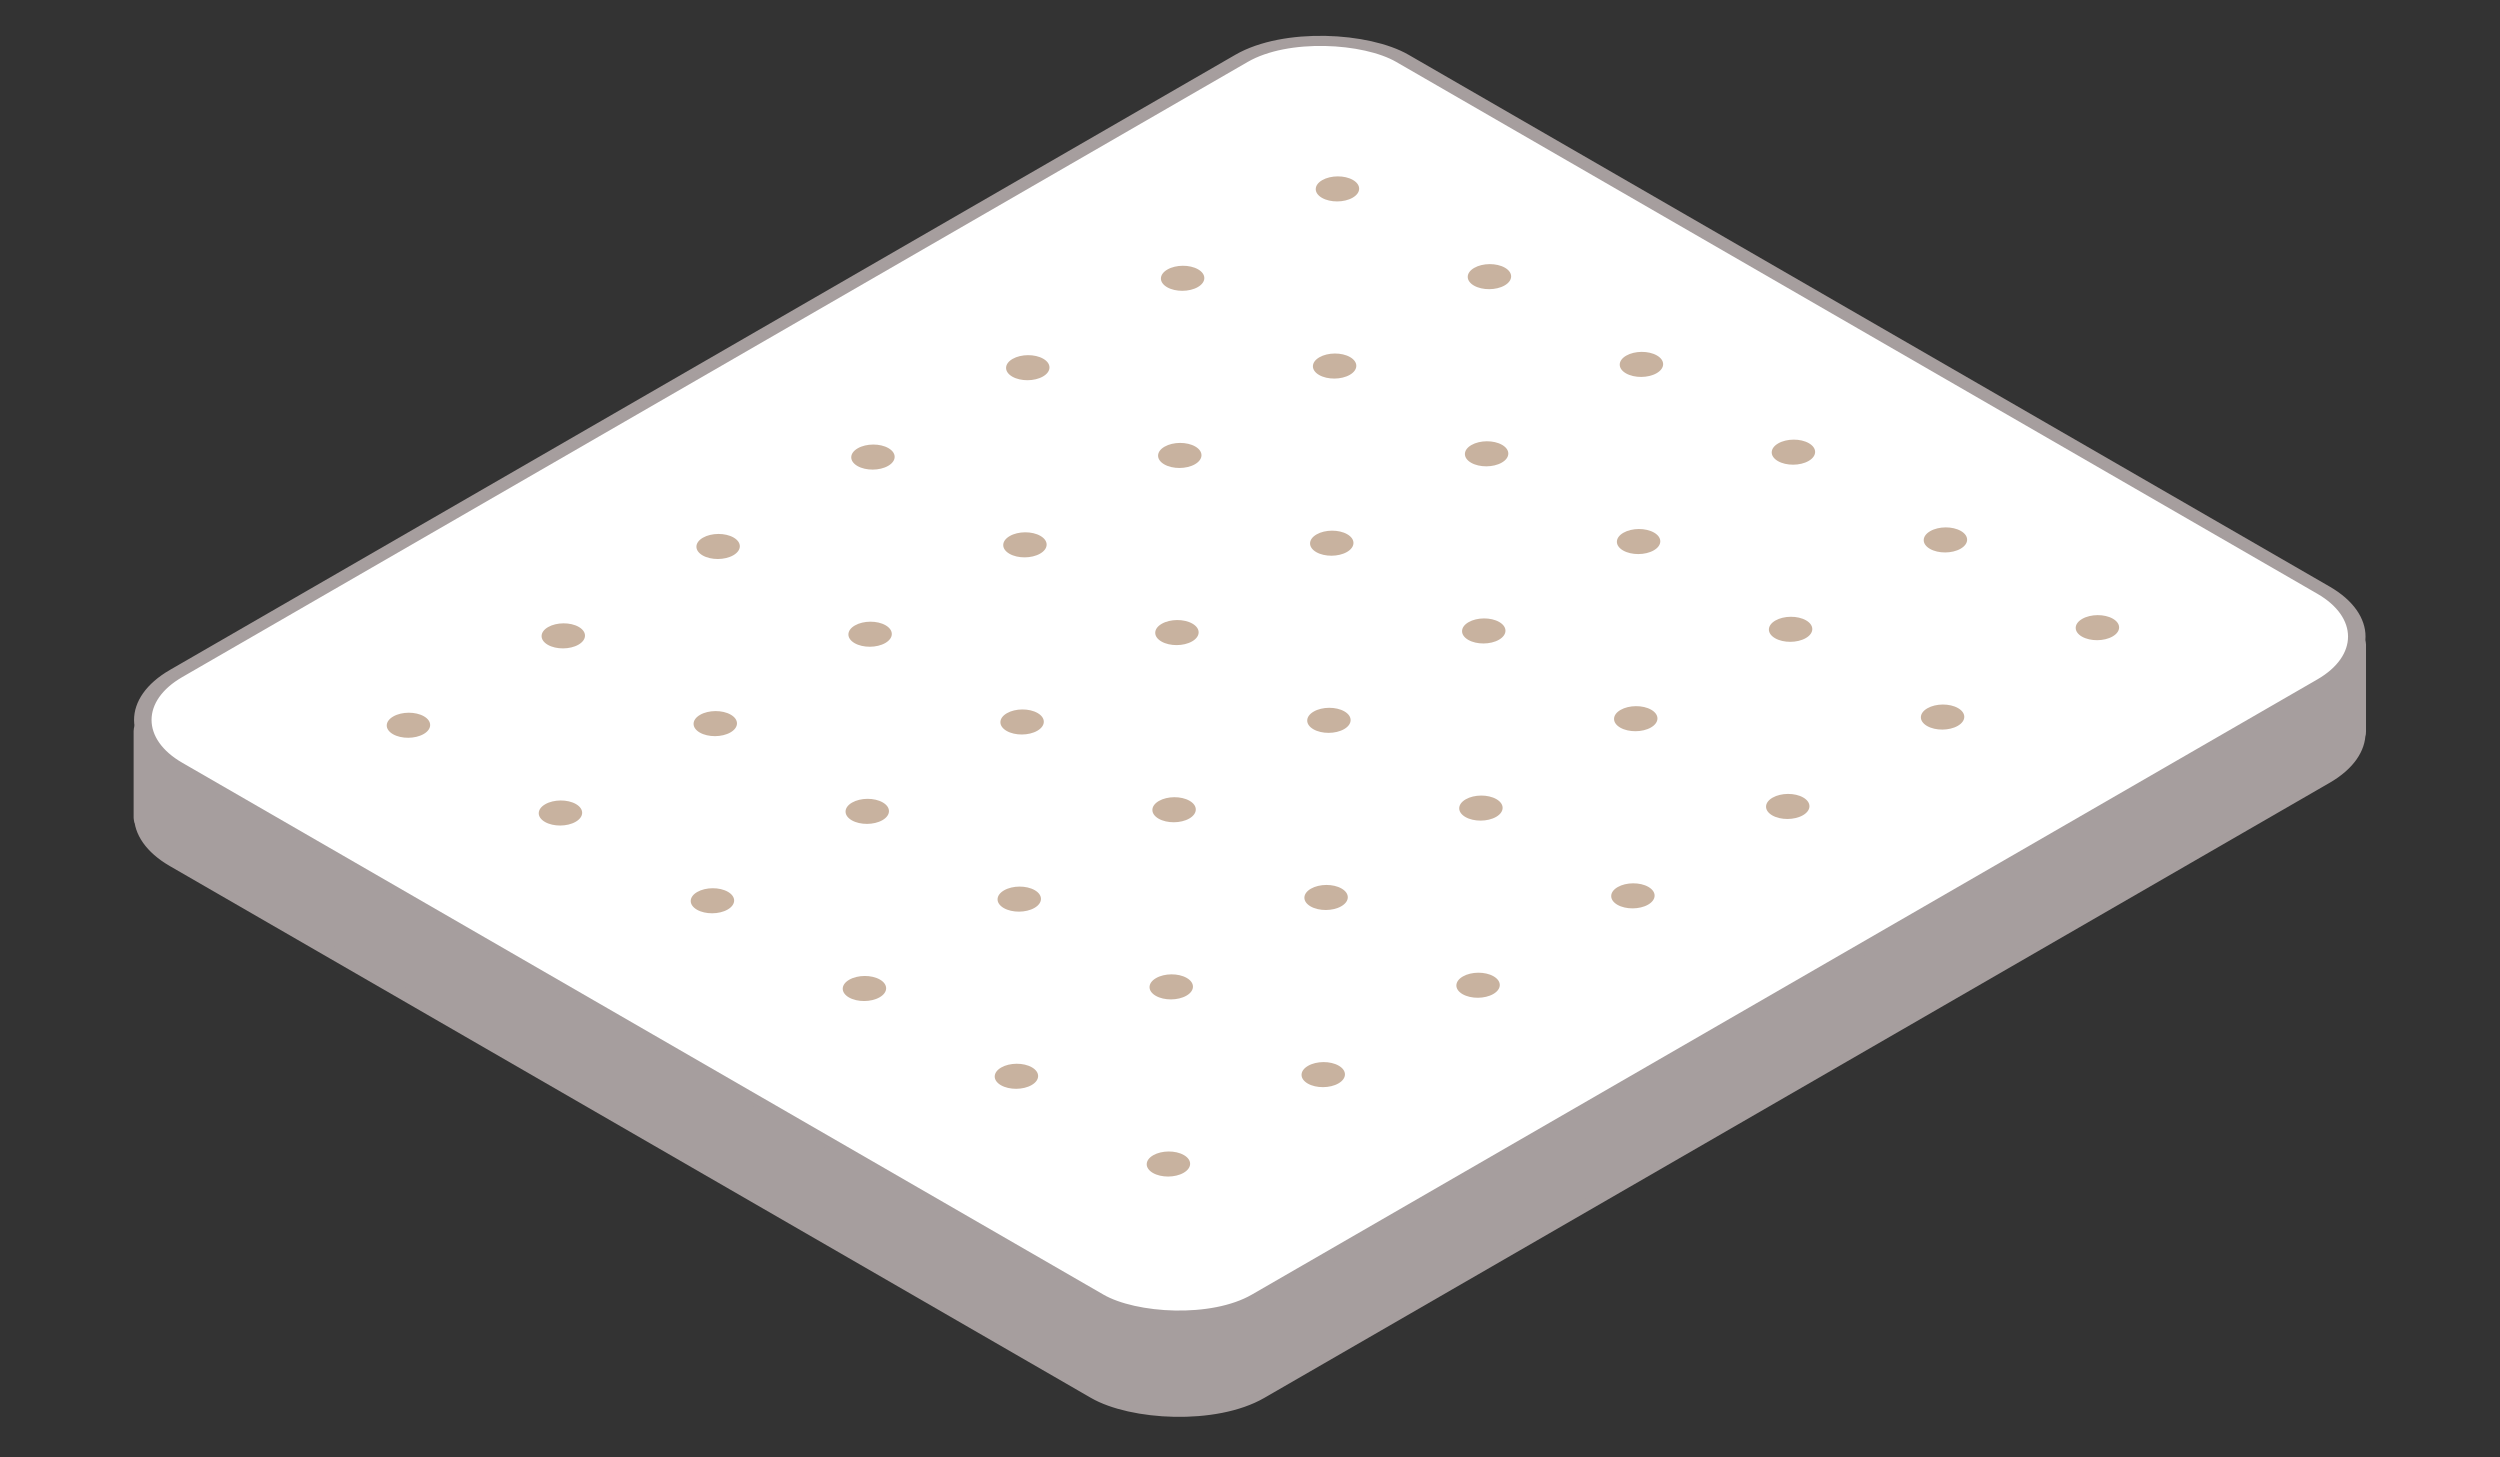
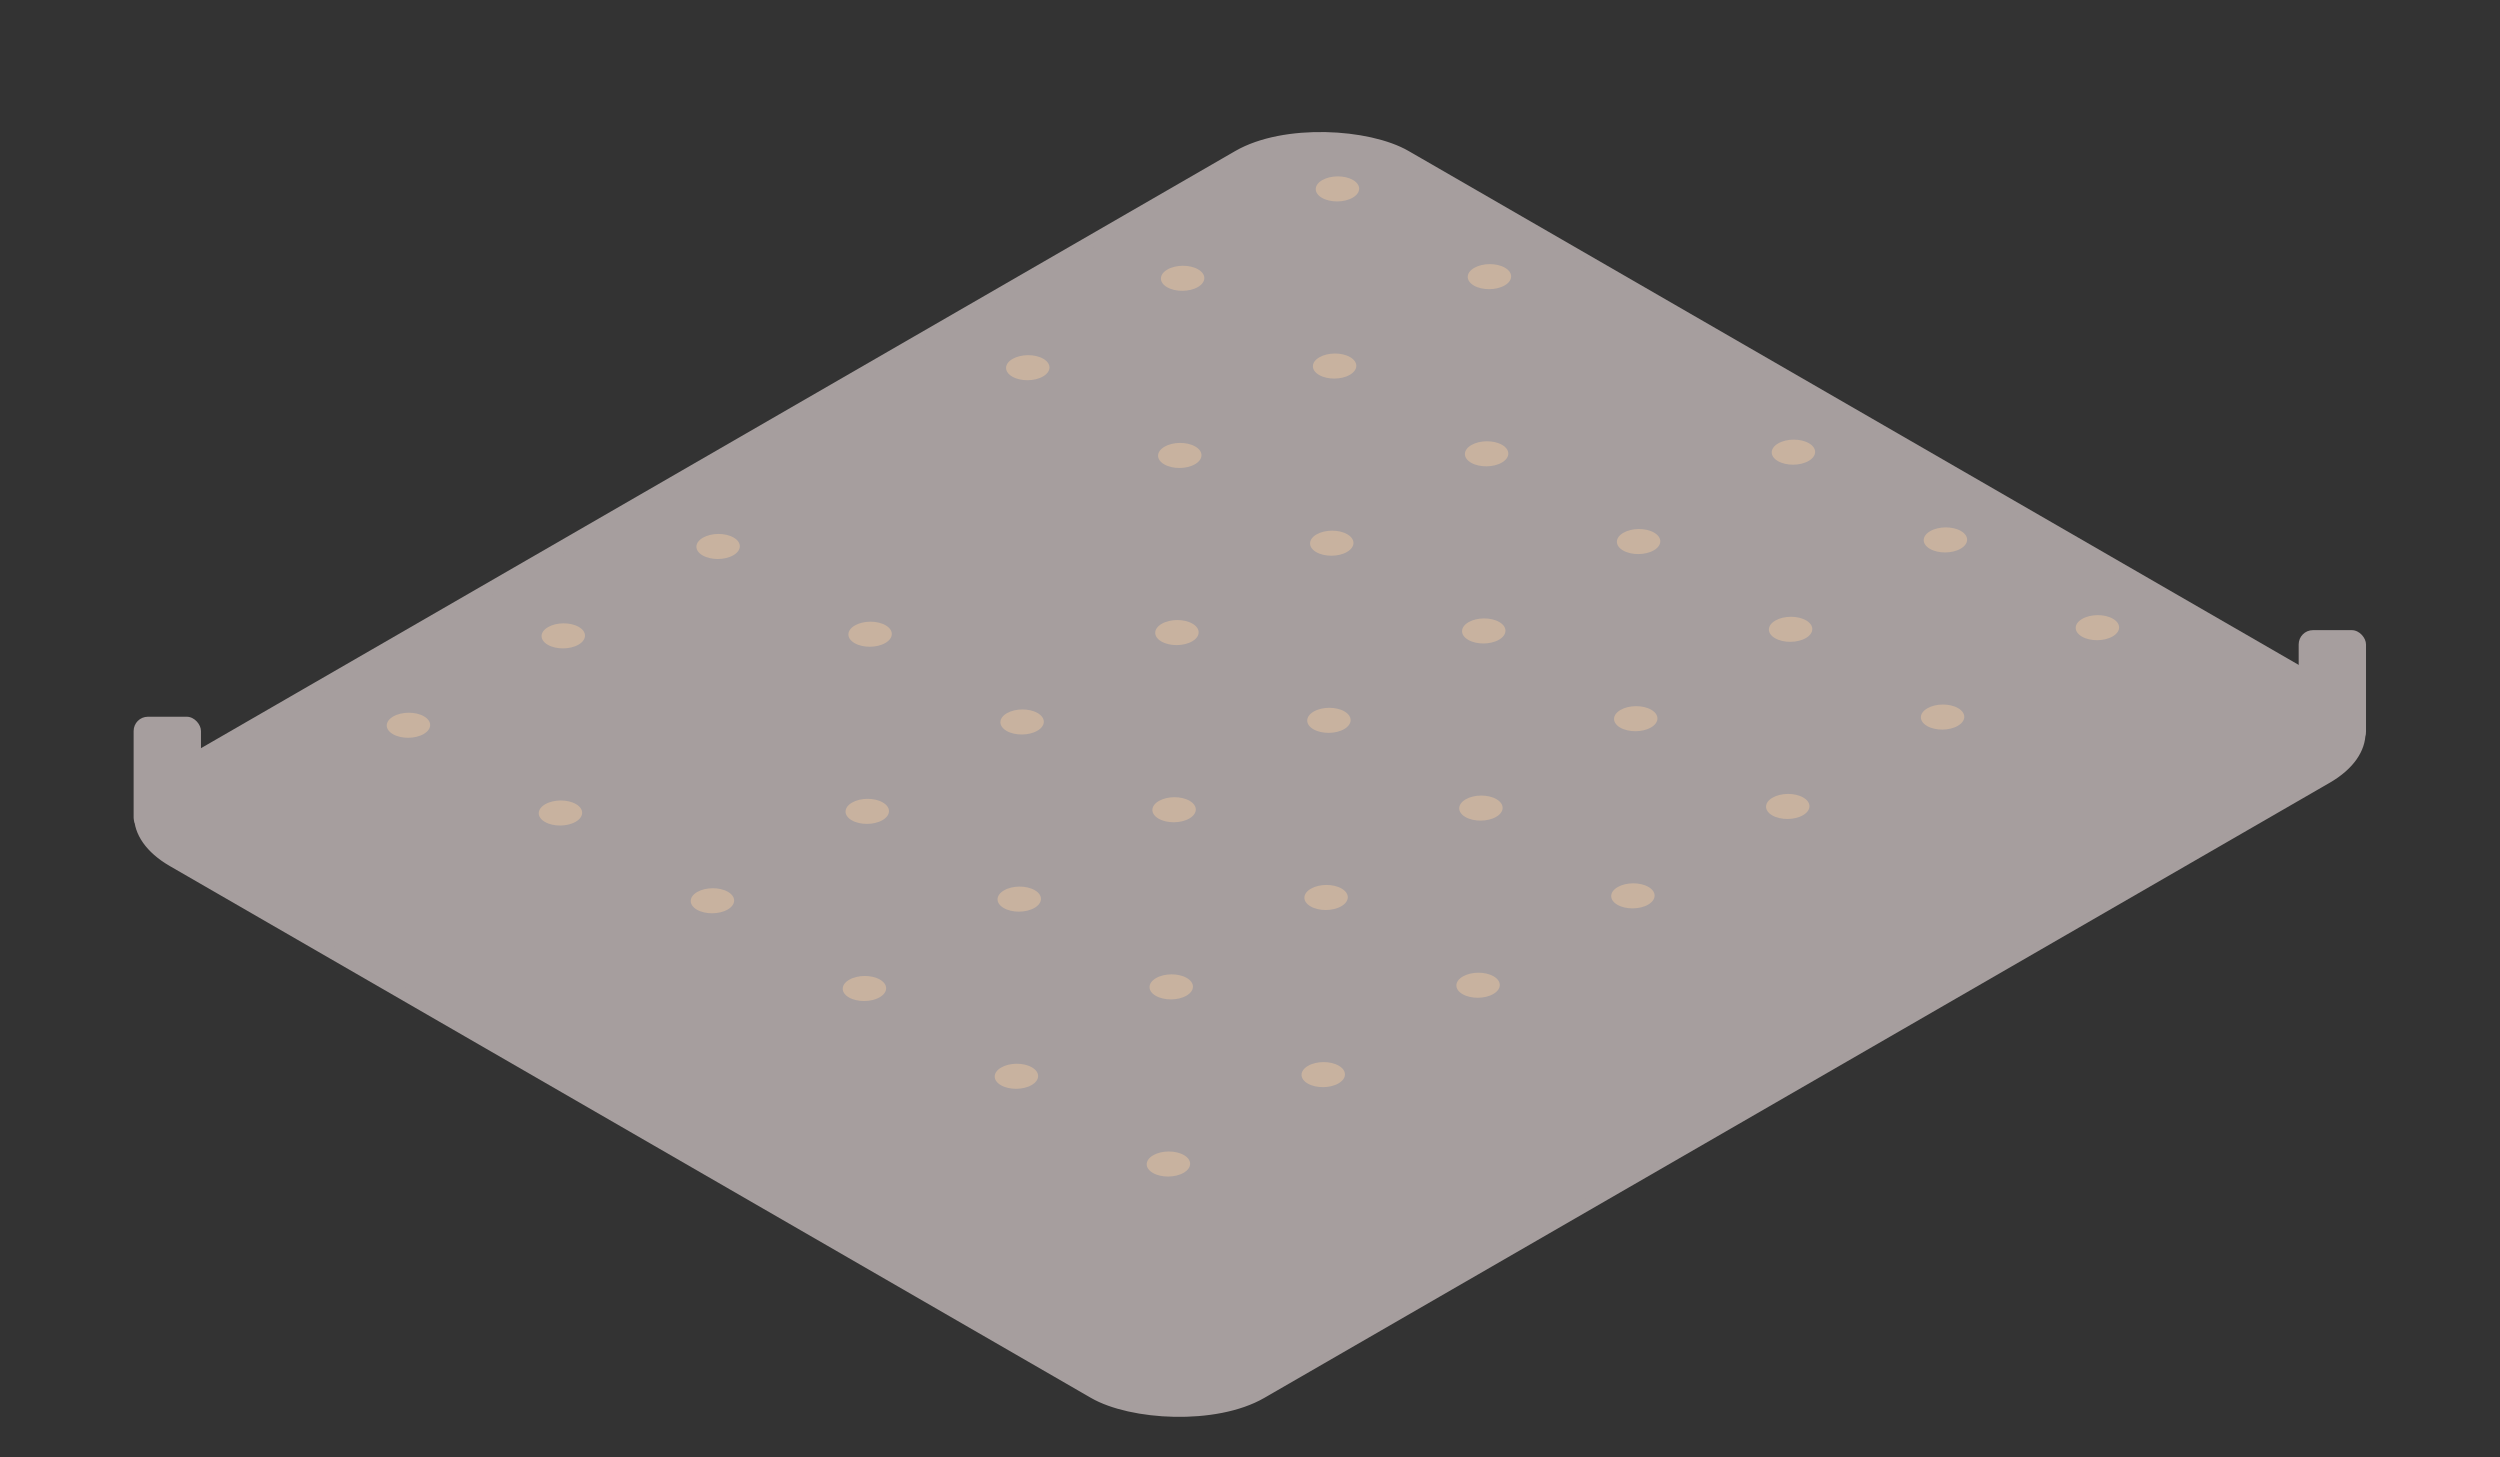
<svg xmlns="http://www.w3.org/2000/svg" width="175" height="102" viewBox="0 0 175 102" fill="none">
  <rect x="0" y="0" width="175" height="102" fill="#333333" stroke="none" />
  <rect x="0.866" width="99.12" height="87.455" rx="6.5" transform="matrix(0.866 -0.5 0.866 0.5 5.949 57.561)" fill="#A69E9E" stroke="#A69E9E" />
  <rect x="9.354" y="50.171" width="4.714" height="8.082" rx="1" fill="#A69E9E" />
  <rect x="160.907" y="44.11" width="4.714" height="8.082" rx="1" fill="#A69E9E" />
-   <rect x="0.866" width="99.12" height="87.455" rx="6.5" transform="matrix(0.866 -0.5 0.866 0.5 5.949 50.827)" fill="white" stroke="#A69E9E" />
  <ellipse cx="1.252" cy="1.229" rx="1.252" ry="1.229" transform="matrix(0.866 -0.5 0.866 0.5 37.282 44.522)" fill="#C8B29F" />
-   <ellipse cx="1.252" cy="1.229" rx="1.252" ry="1.229" transform="matrix(0.866 -0.5 0.866 0.5 58.958 32.007)" fill="#C8B29F" />
  <ellipse cx="1.252" cy="1.229" rx="1.252" ry="1.229" transform="matrix(0.866 -0.5 0.866 0.5 80.635 19.492)" fill="#C8B29F" />
-   <ellipse cx="1.252" cy="1.229" rx="1.252" ry="1.229" transform="matrix(0.866 -0.5 0.866 0.5 47.921 50.665)" fill="#C8B29F" />
-   <ellipse cx="1.252" cy="1.229" rx="1.252" ry="1.229" transform="matrix(0.866 -0.5 0.866 0.5 69.597 38.15)" fill="#C8B29F" />
  <ellipse cx="1.252" cy="1.229" rx="1.252" ry="1.229" transform="matrix(0.866 -0.5 0.866 0.5 91.274 25.635)" fill="#C8B29F" />
  <ellipse cx="1.252" cy="1.229" rx="1.252" ry="1.229" transform="matrix(0.866 -0.5 0.866 0.5 58.56 56.807)" fill="#C8B29F" />
  <ellipse cx="1.252" cy="1.229" rx="1.252" ry="1.229" transform="matrix(0.866 -0.5 0.866 0.5 80.237 44.292)" fill="#C8B29F" />
  <ellipse cx="1.252" cy="1.229" rx="1.252" ry="1.229" transform="matrix(0.866 -0.5 0.866 0.5 101.914 31.778)" fill="#C8B29F" />
  <ellipse cx="1.252" cy="1.229" rx="1.252" ry="1.229" transform="matrix(0.866 -0.5 0.866 0.5 69.2 62.95)" fill="#C8B29F" />
  <ellipse cx="1.252" cy="1.229" rx="1.252" ry="1.229" transform="matrix(0.866 -0.5 0.866 0.5 90.876 50.435)" fill="#C8B29F" />
  <ellipse cx="1.252" cy="1.229" rx="1.252" ry="1.229" transform="matrix(0.866 -0.5 0.866 0.5 112.553 37.92)" fill="#C8B29F" />
  <ellipse cx="1.252" cy="1.229" rx="1.252" ry="1.229" transform="matrix(0.866 -0.5 0.866 0.5 79.839 69.093)" fill="#C8B29F" />
  <ellipse cx="1.252" cy="1.229" rx="1.252" ry="1.229" transform="matrix(0.866 -0.5 0.866 0.5 101.516 56.578)" fill="#C8B29F" />
  <ellipse cx="1.252" cy="1.229" rx="1.252" ry="1.229" transform="matrix(0.866 -0.5 0.866 0.5 123.193 44.063)" fill="#C8B29F" />
  <ellipse cx="1.252" cy="1.229" rx="1.252" ry="1.229" transform="matrix(0.866 -0.5 0.866 0.5 90.479 75.235)" fill="#C8B29F" />
  <ellipse cx="1.252" cy="1.229" rx="1.252" ry="1.229" transform="matrix(0.866 -0.5 0.866 0.5 112.155 62.721)" fill="#C8B29F" />
  <ellipse cx="1.252" cy="1.229" rx="1.252" ry="1.229" transform="matrix(0.866 -0.5 0.866 0.5 133.832 50.206)" fill="#C8B29F" />
  <ellipse cx="1.252" cy="1.229" rx="1.252" ry="1.229" transform="matrix(0.866 -0.5 0.866 0.5 26.443 50.779)" fill="#C8B29F" />
  <ellipse cx="1.252" cy="1.229" rx="1.252" ry="1.229" transform="matrix(0.866 -0.5 0.866 0.5 37.083 56.922)" fill="#C8B29F" />
  <ellipse cx="1.252" cy="1.229" rx="1.252" ry="1.229" transform="matrix(0.866 -0.5 0.866 0.5 47.722 63.065)" fill="#C8B29F" />
  <ellipse cx="1.252" cy="1.229" rx="1.252" ry="1.229" transform="matrix(0.866 -0.5 0.866 0.5 58.362 69.207)" fill="#C8B29F" />
  <ellipse cx="1.252" cy="1.229" rx="1.252" ry="1.229" transform="matrix(0.866 -0.5 0.866 0.5 69.001 75.351)" fill="#C8B29F" />
  <ellipse cx="1.252" cy="1.229" rx="1.252" ry="1.229" transform="matrix(0.866 -0.5 0.866 0.5 79.641 81.493)" fill="#C8B29F" />
  <ellipse cx="1.252" cy="1.229" rx="1.252" ry="1.229" transform="matrix(0.866 -0.5 0.866 0.5 48.12 38.265)" fill="#C8B29F" />
  <ellipse cx="1.252" cy="1.229" rx="1.252" ry="1.229" transform="matrix(0.866 -0.5 0.866 0.5 69.796 25.75)" fill="#C8B29F" />
  <ellipse cx="1.252" cy="1.229" rx="1.252" ry="1.229" transform="matrix(0.866 -0.5 0.866 0.5 91.473 13.235)" fill="#C8B29F" />
  <ellipse cx="1.252" cy="1.229" rx="1.252" ry="1.229" transform="matrix(0.866 -0.5 0.866 0.5 58.759 44.407)" fill="#C8B29F" />
  <ellipse cx="1.252" cy="1.229" rx="1.252" ry="1.229" transform="matrix(0.866 -0.5 0.866 0.5 80.436 31.893)" fill="#C8B29F" />
  <ellipse cx="1.252" cy="1.229" rx="1.252" ry="1.229" transform="matrix(0.866 -0.5 0.866 0.5 102.112 19.377)" fill="#C8B29F" />
  <ellipse cx="1.252" cy="1.229" rx="1.252" ry="1.229" transform="matrix(0.866 -0.5 0.866 0.5 69.399 50.55)" fill="#C8B29F" />
  <ellipse cx="1.252" cy="1.229" rx="1.252" ry="1.229" transform="matrix(0.866 -0.5 0.866 0.5 91.075 38.035)" fill="#C8B29F" />
-   <ellipse cx="1.252" cy="1.229" rx="1.252" ry="1.229" transform="matrix(0.866 -0.5 0.866 0.5 112.752 25.52)" fill="#C8B29F" />
  <ellipse cx="1.252" cy="1.229" rx="1.252" ry="1.229" transform="matrix(0.866 -0.5 0.866 0.5 80.038 56.693)" fill="#C8B29F" />
  <ellipse cx="1.252" cy="1.229" rx="1.252" ry="1.229" transform="matrix(0.866 -0.5 0.866 0.5 101.715 44.178)" fill="#C8B29F" />
  <ellipse cx="1.252" cy="1.229" rx="1.252" ry="1.229" transform="matrix(0.866 -0.5 0.866 0.5 123.391 31.663)" fill="#C8B29F" />
  <ellipse cx="1.252" cy="1.229" rx="1.252" ry="1.229" transform="matrix(0.866 -0.5 0.866 0.5 90.678 62.835)" fill="#C8B29F" />
  <ellipse cx="1.252" cy="1.229" rx="1.252" ry="1.229" transform="matrix(0.866 -0.5 0.866 0.5 112.354 50.32)" fill="#C8B29F" />
  <ellipse cx="1.252" cy="1.229" rx="1.252" ry="1.229" transform="matrix(0.866 -0.5 0.866 0.5 134.031 37.806)" fill="#C8B29F" />
  <ellipse cx="1.252" cy="1.229" rx="1.252" ry="1.229" transform="matrix(0.866 -0.5 0.866 0.5 101.317 68.978)" fill="#C8B29F" />
  <ellipse cx="1.252" cy="1.229" rx="1.252" ry="1.229" transform="matrix(0.866 -0.5 0.866 0.5 122.994 56.463)" fill="#C8B29F" />
  <ellipse cx="1.252" cy="1.229" rx="1.252" ry="1.229" transform="matrix(0.866 -0.5 0.866 0.5 144.67 43.948)" fill="#C8B29F" />
</svg>